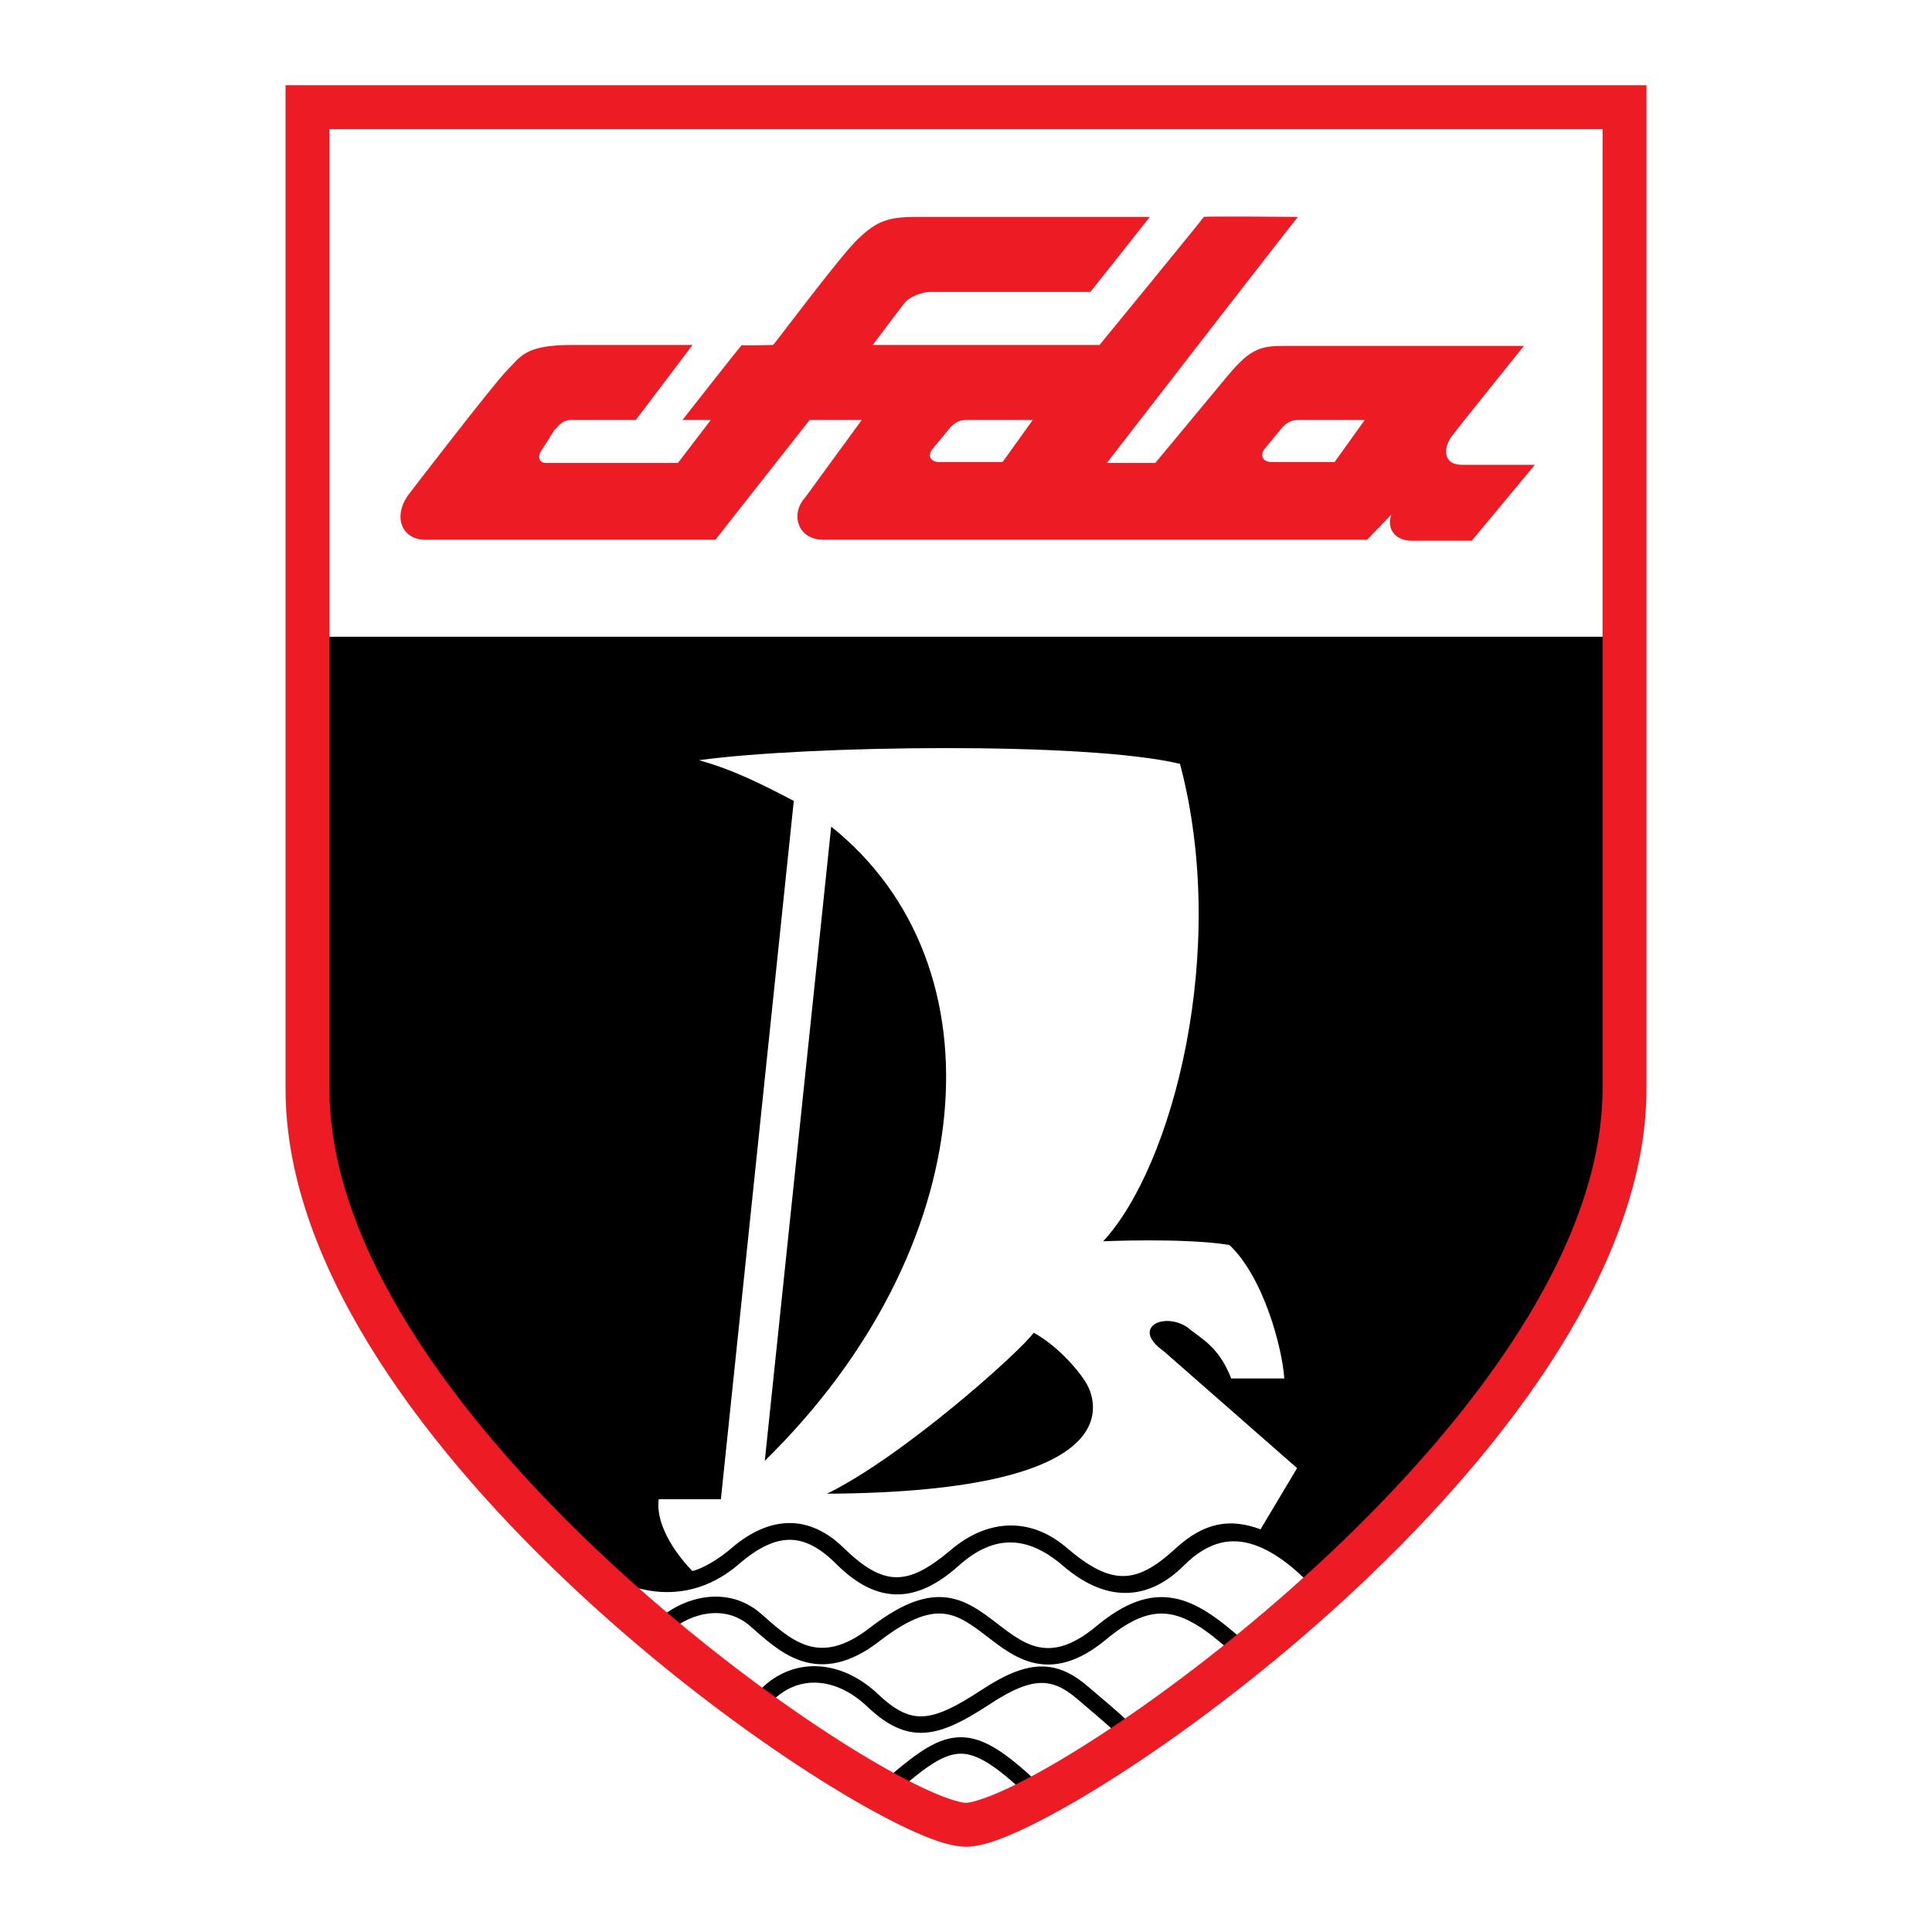
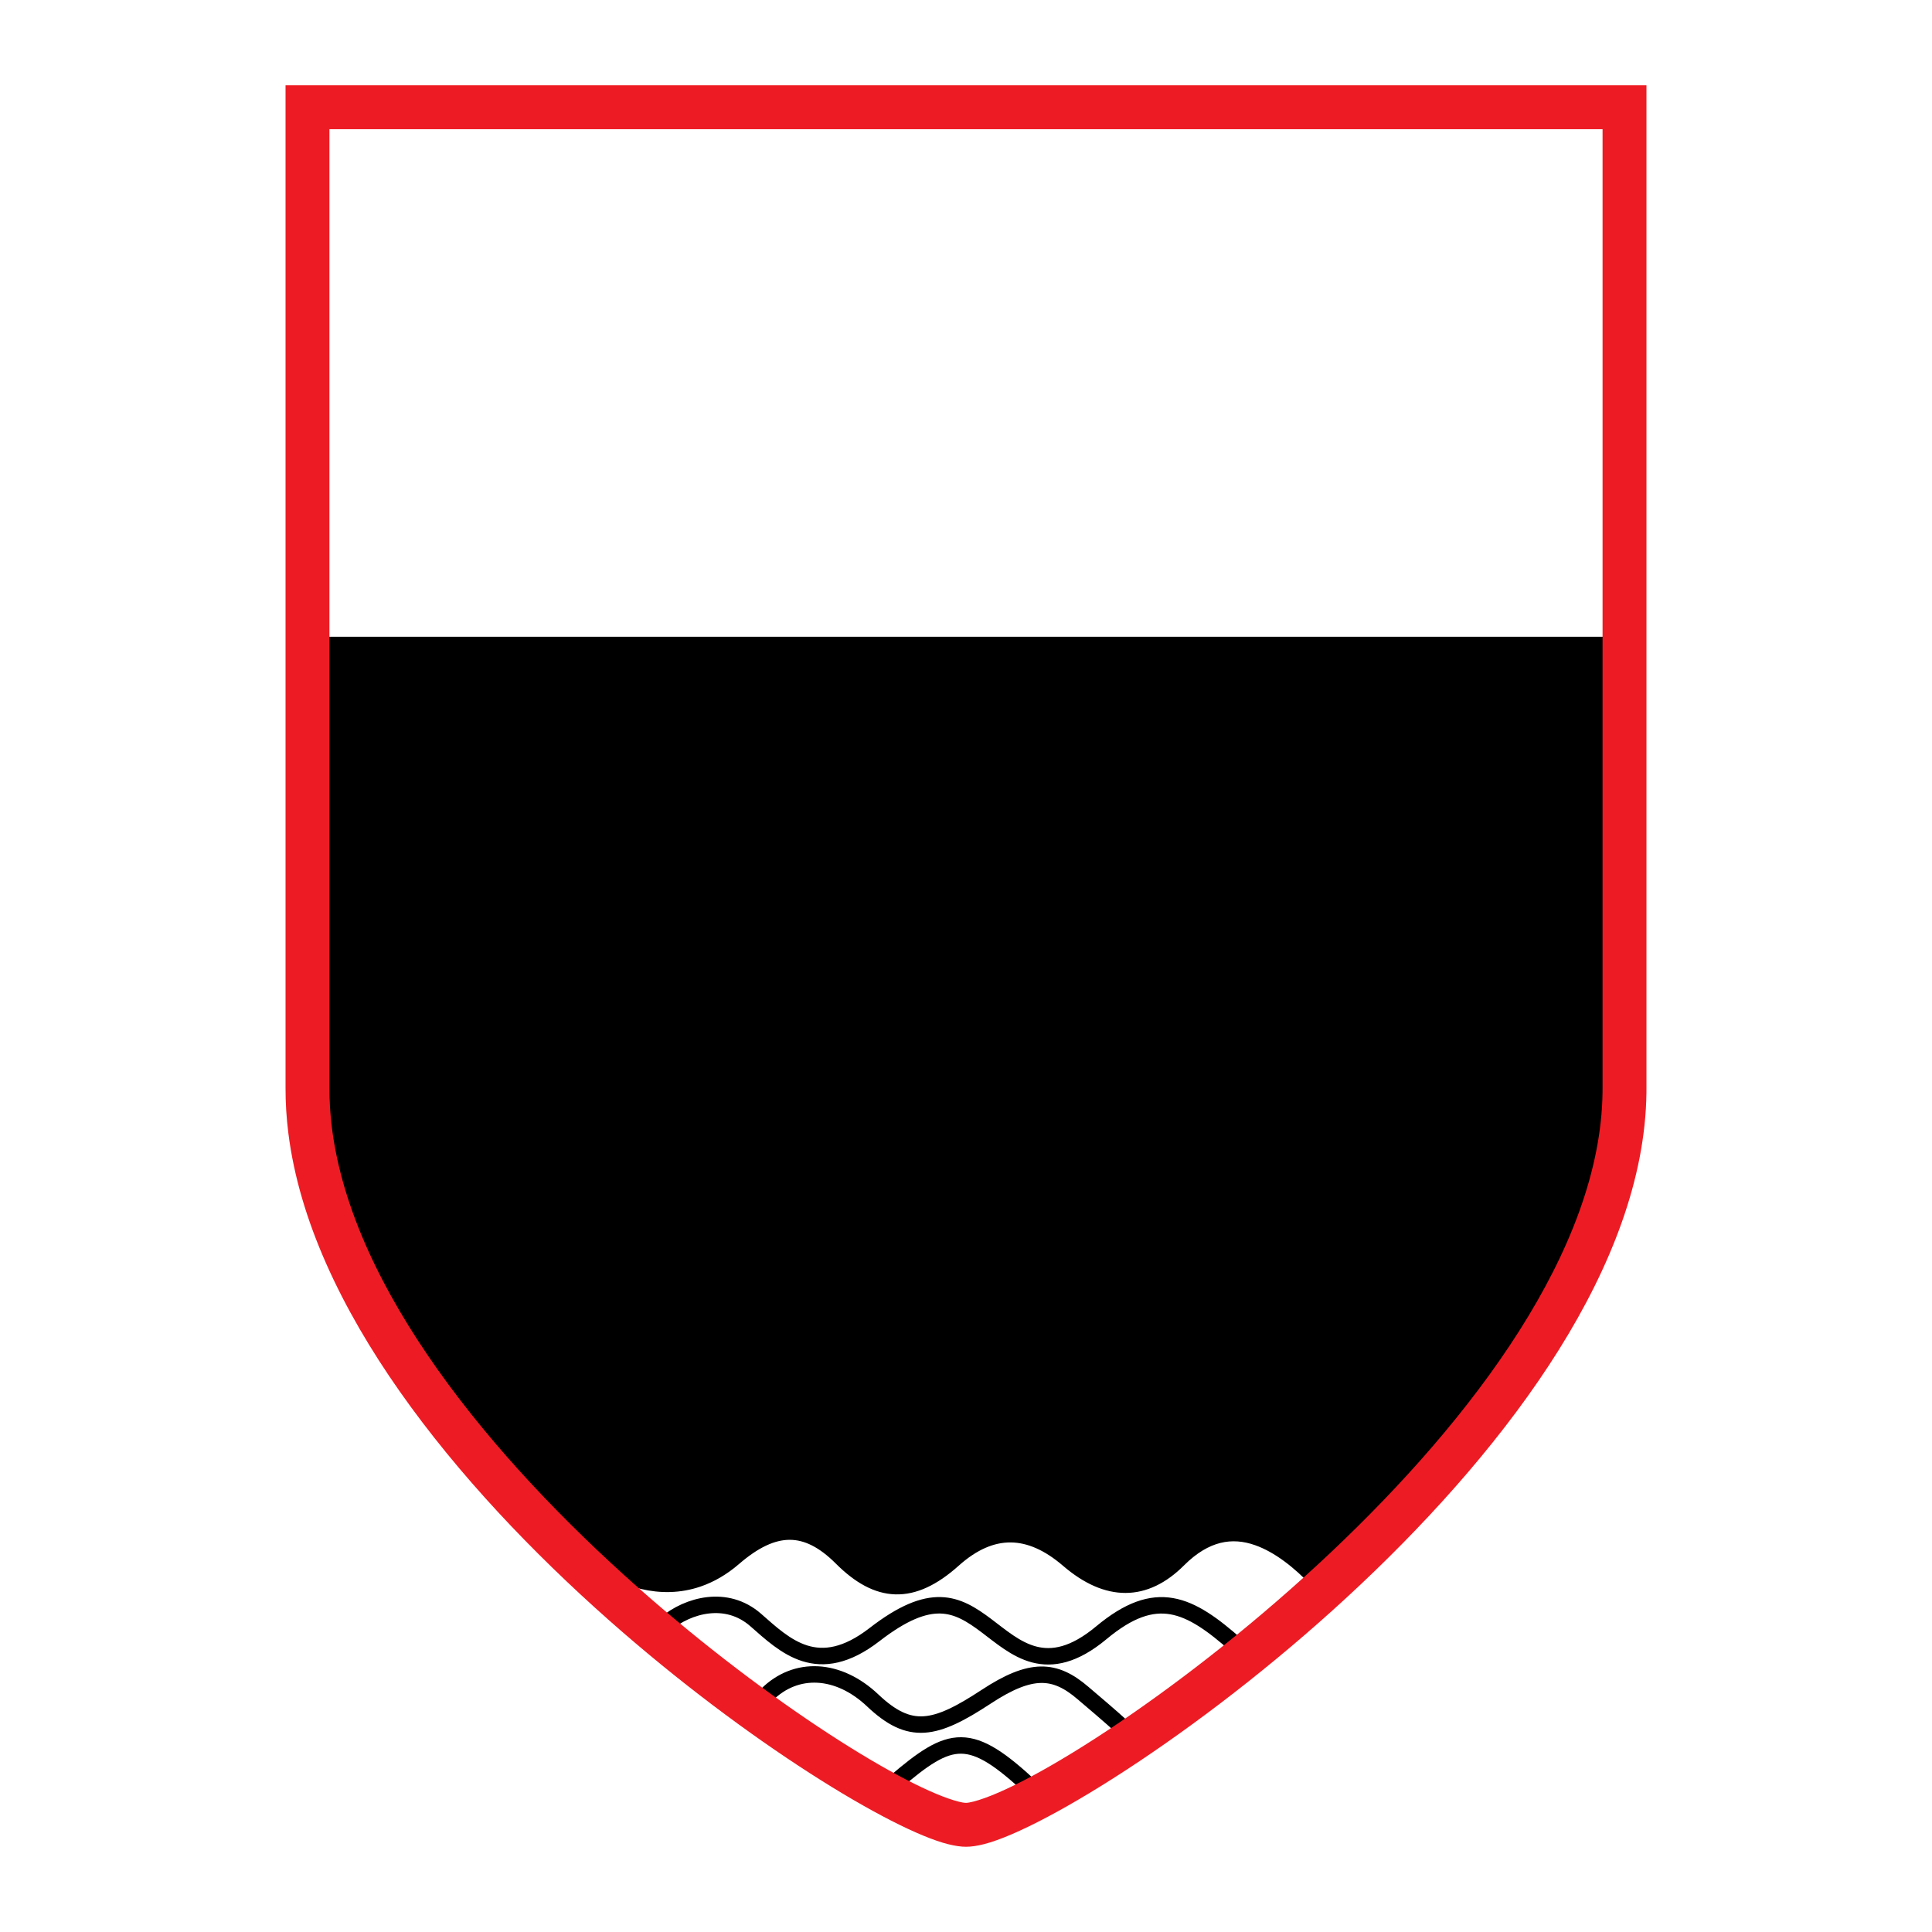
<svg xmlns="http://www.w3.org/2000/svg" version="1.0" id="Layer_1" x="0px" y="0px" width="192.756px" height="192.756px" viewBox="0 0 192.756 192.756" enable-background="new 0 0 192.756 192.756" xml:space="preserve">
  <g>
    <polygon fill-rule="evenodd" clip-rule="evenodd" fill="#FFFFFF" points="0,0 192.756,0 192.756,192.756 0,192.756 0,0  " />
-     <path fill-rule="evenodd" clip-rule="evenodd" fill="#ED1C24" d="M63.437,41.902h-6.479c-1.003,0-1.46,0.912-1.551,0.912   s-0.986,1.563-1.369,2.099c-0.456,0.639-0.274,1.277,0.457,1.277h13.14l3.285-4.288H68.09c0,0,5.932-7.574,5.932-7.482   c0,0.091,3.011,0,3.102,0c0.091,0,6.662-8.852,8.487-10.585c1.825-1.734,2.92-2.19,5.749-2.19h23.359l-5.931,7.482   c0,0-15.147,0-15.969,0s-2.099,0.457-2.646,1.187l-3.103,4.106h22.63c0,0,10.402-12.684,10.402-12.775s9.49,0,9.399,0   S110.431,46.19,110.431,46.19h4.836c0,0,5.864-7.059,7.117-8.577c2.42-2.93,3.421-3.103,5.932-3.103h23.726   c0,0-6.388,7.939-7.209,9.034c-0.821,1.095-0.913,2.829,1.004,2.829c-0.092,0,7.3,0,7.3,0l-6.297,7.574h-6.022   c-1.449,0-2.534-1.019-2.008-2.601l-2.418,2.509H82.326c-2.829,0.091-3.467-2.646-2.008-4.198l5.658-7.756h-5.201l-9.399,11.954   c0,0-27.284,0-28.927,0c-2.428,0-3.291-2.403-1.643-4.563c0,0,8.396-10.949,9.764-12.318c1.369-1.369,1.733-2.555,6.479-2.555   h12.045L63.437,41.902L63.437,41.902z" />
    <path fill-rule="evenodd" clip-rule="evenodd" fill="#FFFFFF" d="M96.47,41.902c-0.822,0-1.187,0.273-1.643,0.729   c0,0-1.025,1.259-1.734,2.099c-0.616,0.73-0.274,1.369,0.639,1.369h6.296l3.011-4.197C103.039,41.902,97.29,41.902,96.47,41.902   L96.47,41.902z" />
    <path fill-rule="evenodd" clip-rule="evenodd" fill="#FFFFFF" d="M129.593,41.902c-0.821,0-1.187,0.273-1.643,0.729   c0,0-1.027,1.257-1.733,2.099c-0.593,0.707-0.213,1.369,0.639,1.369h6.296l3.012-4.197   C136.163,41.902,130.414,41.902,129.593,41.902L129.593,41.902z" />
    <path fill-rule="evenodd" clip-rule="evenodd" stroke="#000000" stroke-width="1.642" stroke-miterlimit="2.613" d="   M73.201,155.416c4.015-3.467,7.276-3.49,10.768,0c3.637,3.637,7.026,3.859,11.132,0.184c3.851-3.447,7.655-3.305,11.497,0   c3.919,3.369,7.633,3.316,10.95,0c2.701-2.701,5.371-3.121,7.946-2.211c2.152,0.76,4.185,2.396,5.924,4.219   c13.505-12.047,29.383-32.061,29.383-48.363V64.349H31.773v43.618c0.199,17.51,12.455,33.285,27.192,47.268   c3.18,2.35,6.99,3.529,10.652,2.283C70.838,157.102,72.042,156.418,73.201,155.416L73.201,155.416z" />
    <path fill="none" stroke="#000000" stroke-width="1.642" stroke-miterlimit="2.613" d="M66.448,161.986   c2.19-1.824,6.022-2.92,8.942-0.365s6.205,5.84,11.863,1.461c5.657-4.381,8.212-3.104,11.132-0.912   c2.92,2.189,6.022,5.291,11.497,0.729c5.476-4.562,8.76-2.92,13.505,1.277 M112.256,172.572c-1.817-1.652-3.165-2.762-4.197-3.65   c-2.81-2.416-5.172-2.596-9.673,0.365c-5.13,3.373-7.601,3.881-11.315,0.365c-3.407-3.227-7.649-3.484-10.584-0.549    M102.948,178.412c-6.201-5.801-8.035-5.393-13.688-0.549" />
-     <path fill-rule="evenodd" clip-rule="evenodd" fill="#FFFFFF" d="M129.411,146.475l-13.323-11.68   c-3.283-2.318,0.001-3.955,2.373-2.373c1.276,1.094,3.102,1.824,4.38,5.109h5.292c-0.183-2.92-2.008-10.037-5.475-13.322   c-4.562-0.73-12.593-0.365-12.593-0.365c6.935-7.482,12.593-29.017,7.665-47.632c-9.304-2.246-37.416-1.83-47.997-0.365   c3.46,0.954,6.372,2.446,9.464,4.059l-7.274,69.671h-6.205c-0.365,2.92,2.269,6.068,3.364,7.164   c1.039-0.232,2.687-1.236,3.845-2.236c3.95-3.412,7.878-3.355,11.224-0.092c4.094,3.994,6.478,3.807,10.767,0.184   c3.539-2.99,7.817-3.336,11.497-0.184c4.507,3.861,6.984,3.648,10.859,0.092c2.884-2.646,5.449-3.045,8.489-1.926L129.411,146.475   L129.411,146.475z" />
    <path fill-rule="evenodd" clip-rule="evenodd" d="M82.508,149.029c31.025-0.184,26.645-9.672,25.915-10.951   c-0.729-1.277-2.92-3.832-5.292-5.109C101.67,134.977,89.991,145.379,82.508,149.029L82.508,149.029z" />
    <path fill-rule="evenodd" clip-rule="evenodd" d="M76.303,145.744c21.537-21.082,23.971-49.417,6.625-63.27L76.303,145.744   L76.303,145.744z" />
    <path fill="#ED1C24" d="M159.888,108.514V12.884H96.378h-63.51v95.629c-0.004,1.334,0.081,2.672,0.248,4.008   c2.028,16.162,16.03,33.016,30.521,45.848c13.328,11.801,26.906,20.105,32.03,21.387v0.002c0.303,0.074,0.542,0.113,0.711,0.113   c0.162,0,0.409-0.043,0.733-0.125c5.641-1.441,21.305-11.303,35.688-24.883c14.155-13.365,26.894-30.229,27.086-45.883   C159.888,108.82,159.889,108.664,159.888,108.514L159.888,108.514z M28.488,108.514V10.694l0-2.19h2.19h65.7h65.7h2.19v2.19v97.819   c0,0.176,0,0.352-0.002,0.52c-0.21,17.059-13.598,34.967-28.473,49.012c-14.904,14.074-31.484,24.379-37.604,25.943   c-0.676,0.174-1.285,0.264-1.811,0.264c-0.504,0-1.096-0.088-1.764-0.254h-0.008c-5.599-1.398-20.017-10.104-33.862-22.361   c-15.14-13.406-29.79-31.178-31.975-48.586C28.579,111.531,28.482,110.016,28.488,108.514L28.488,108.514z" />
  </g>
</svg>